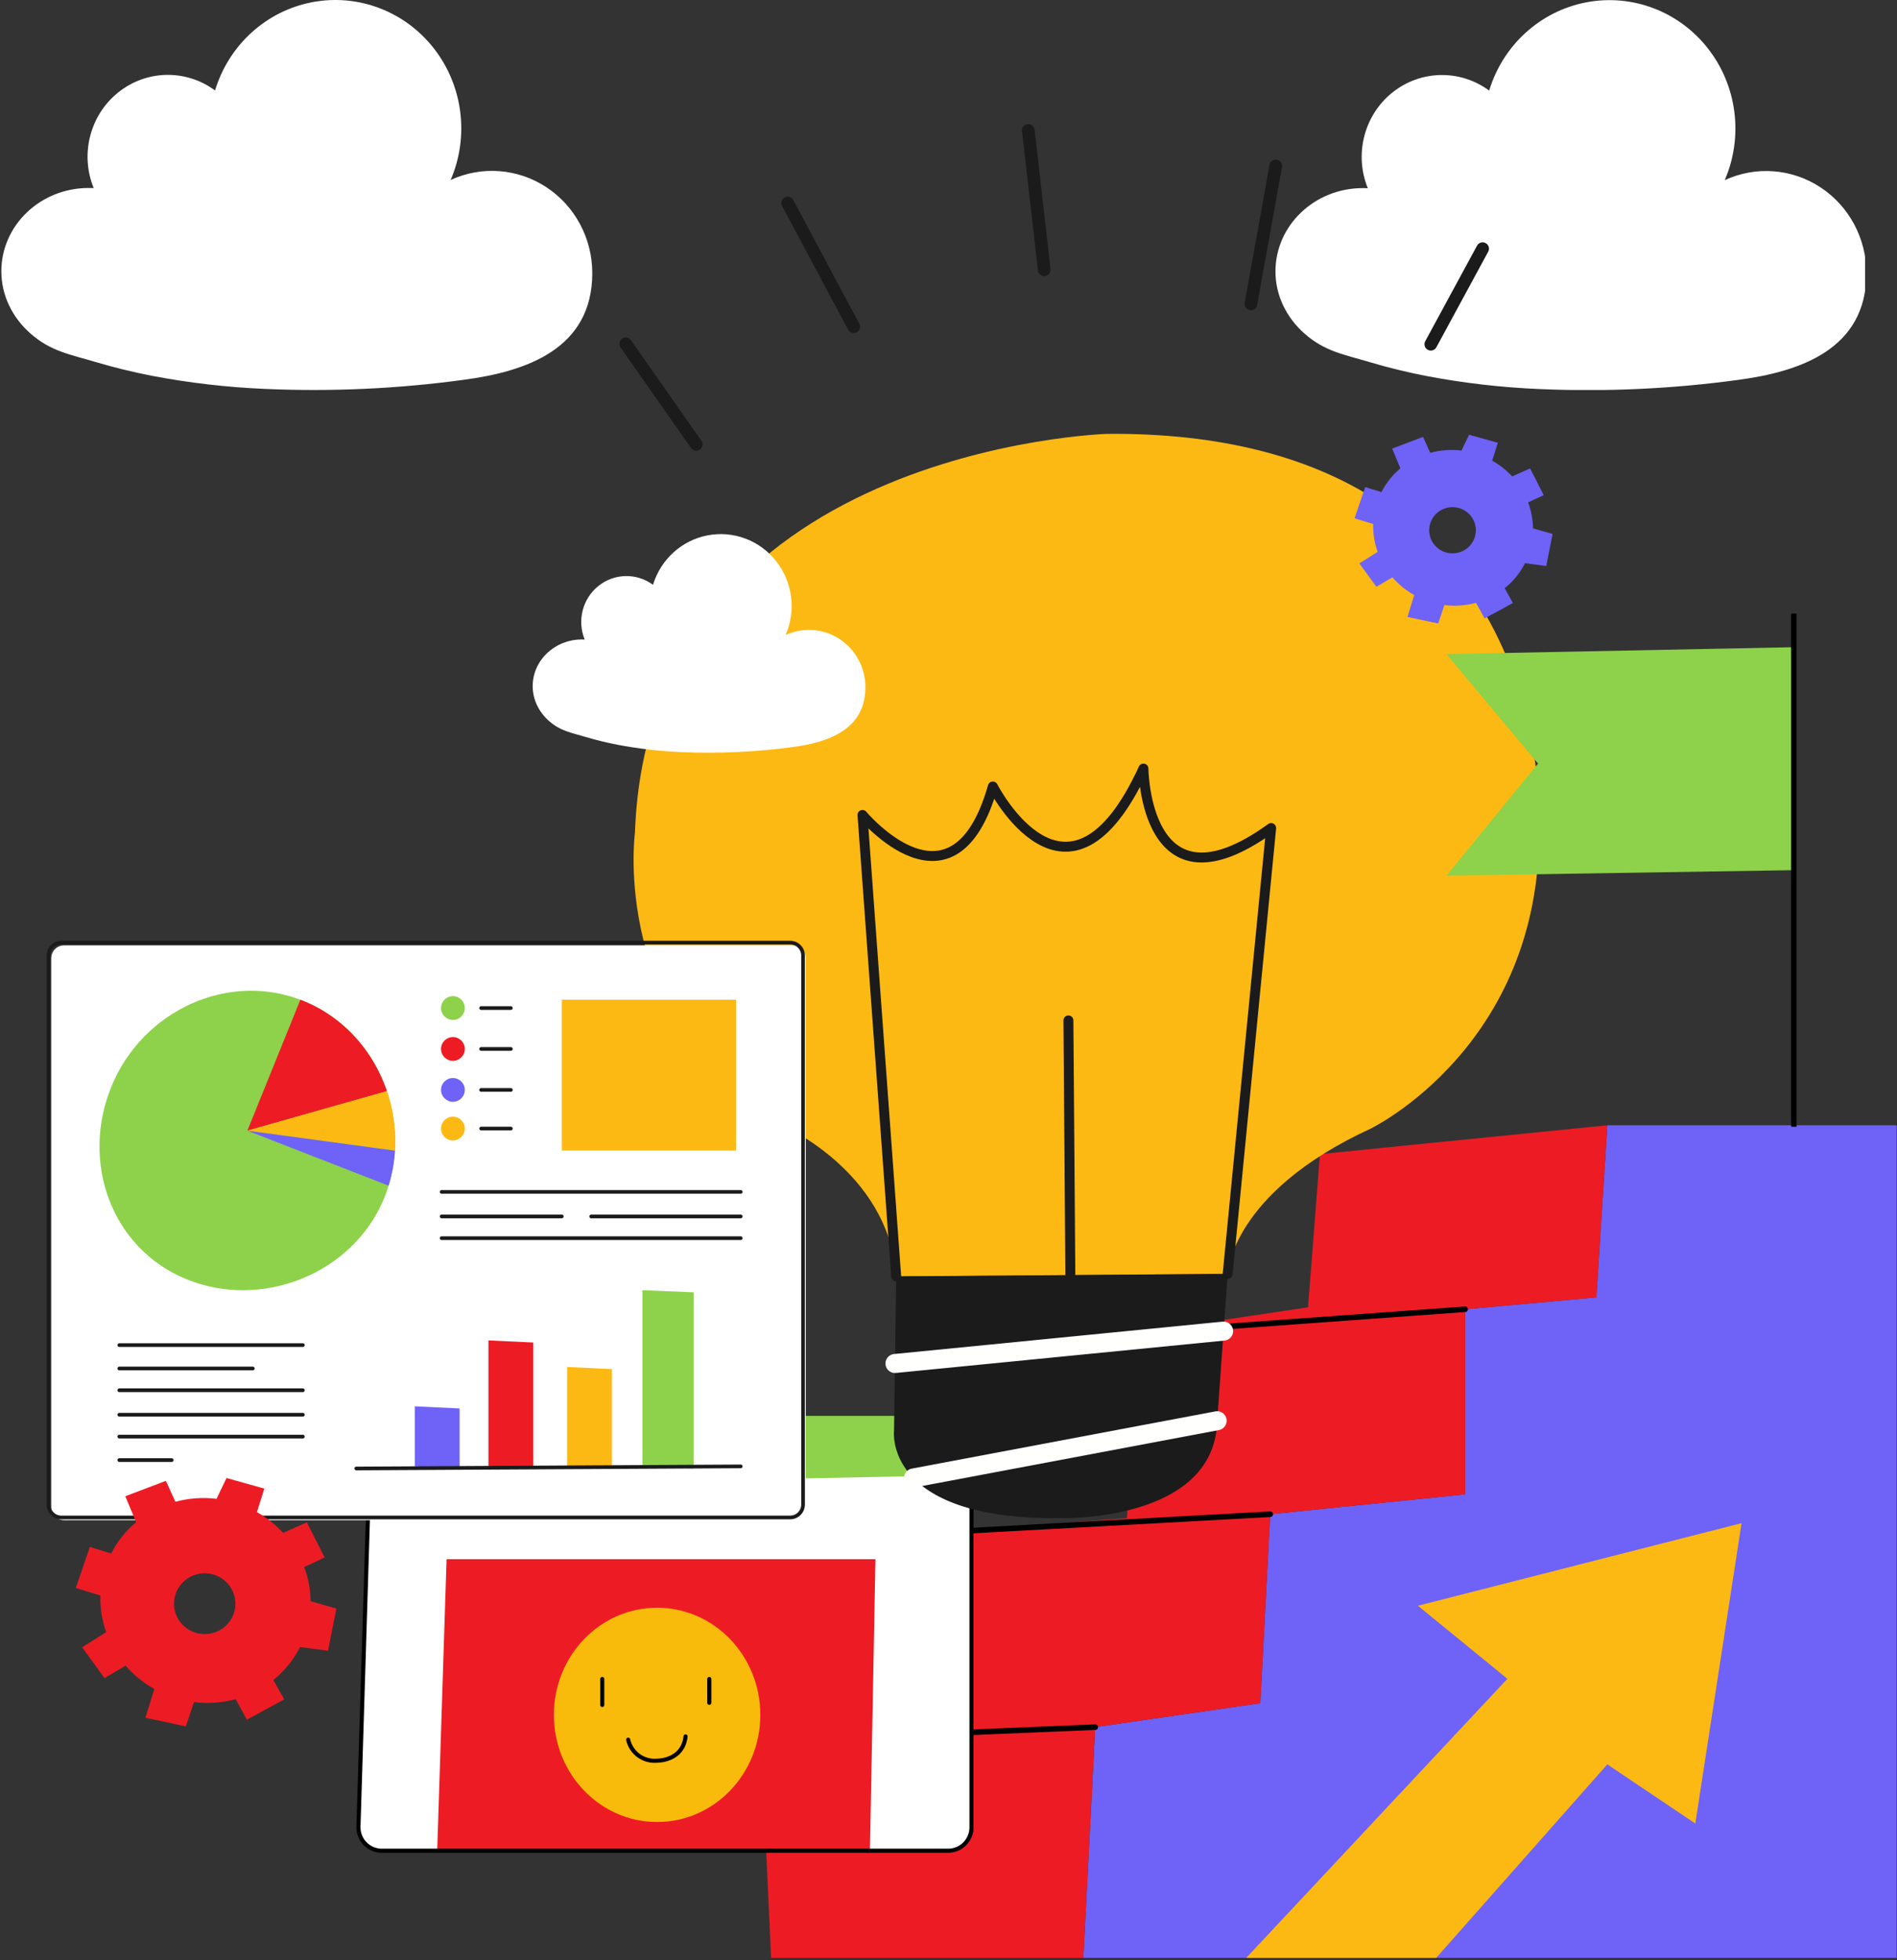
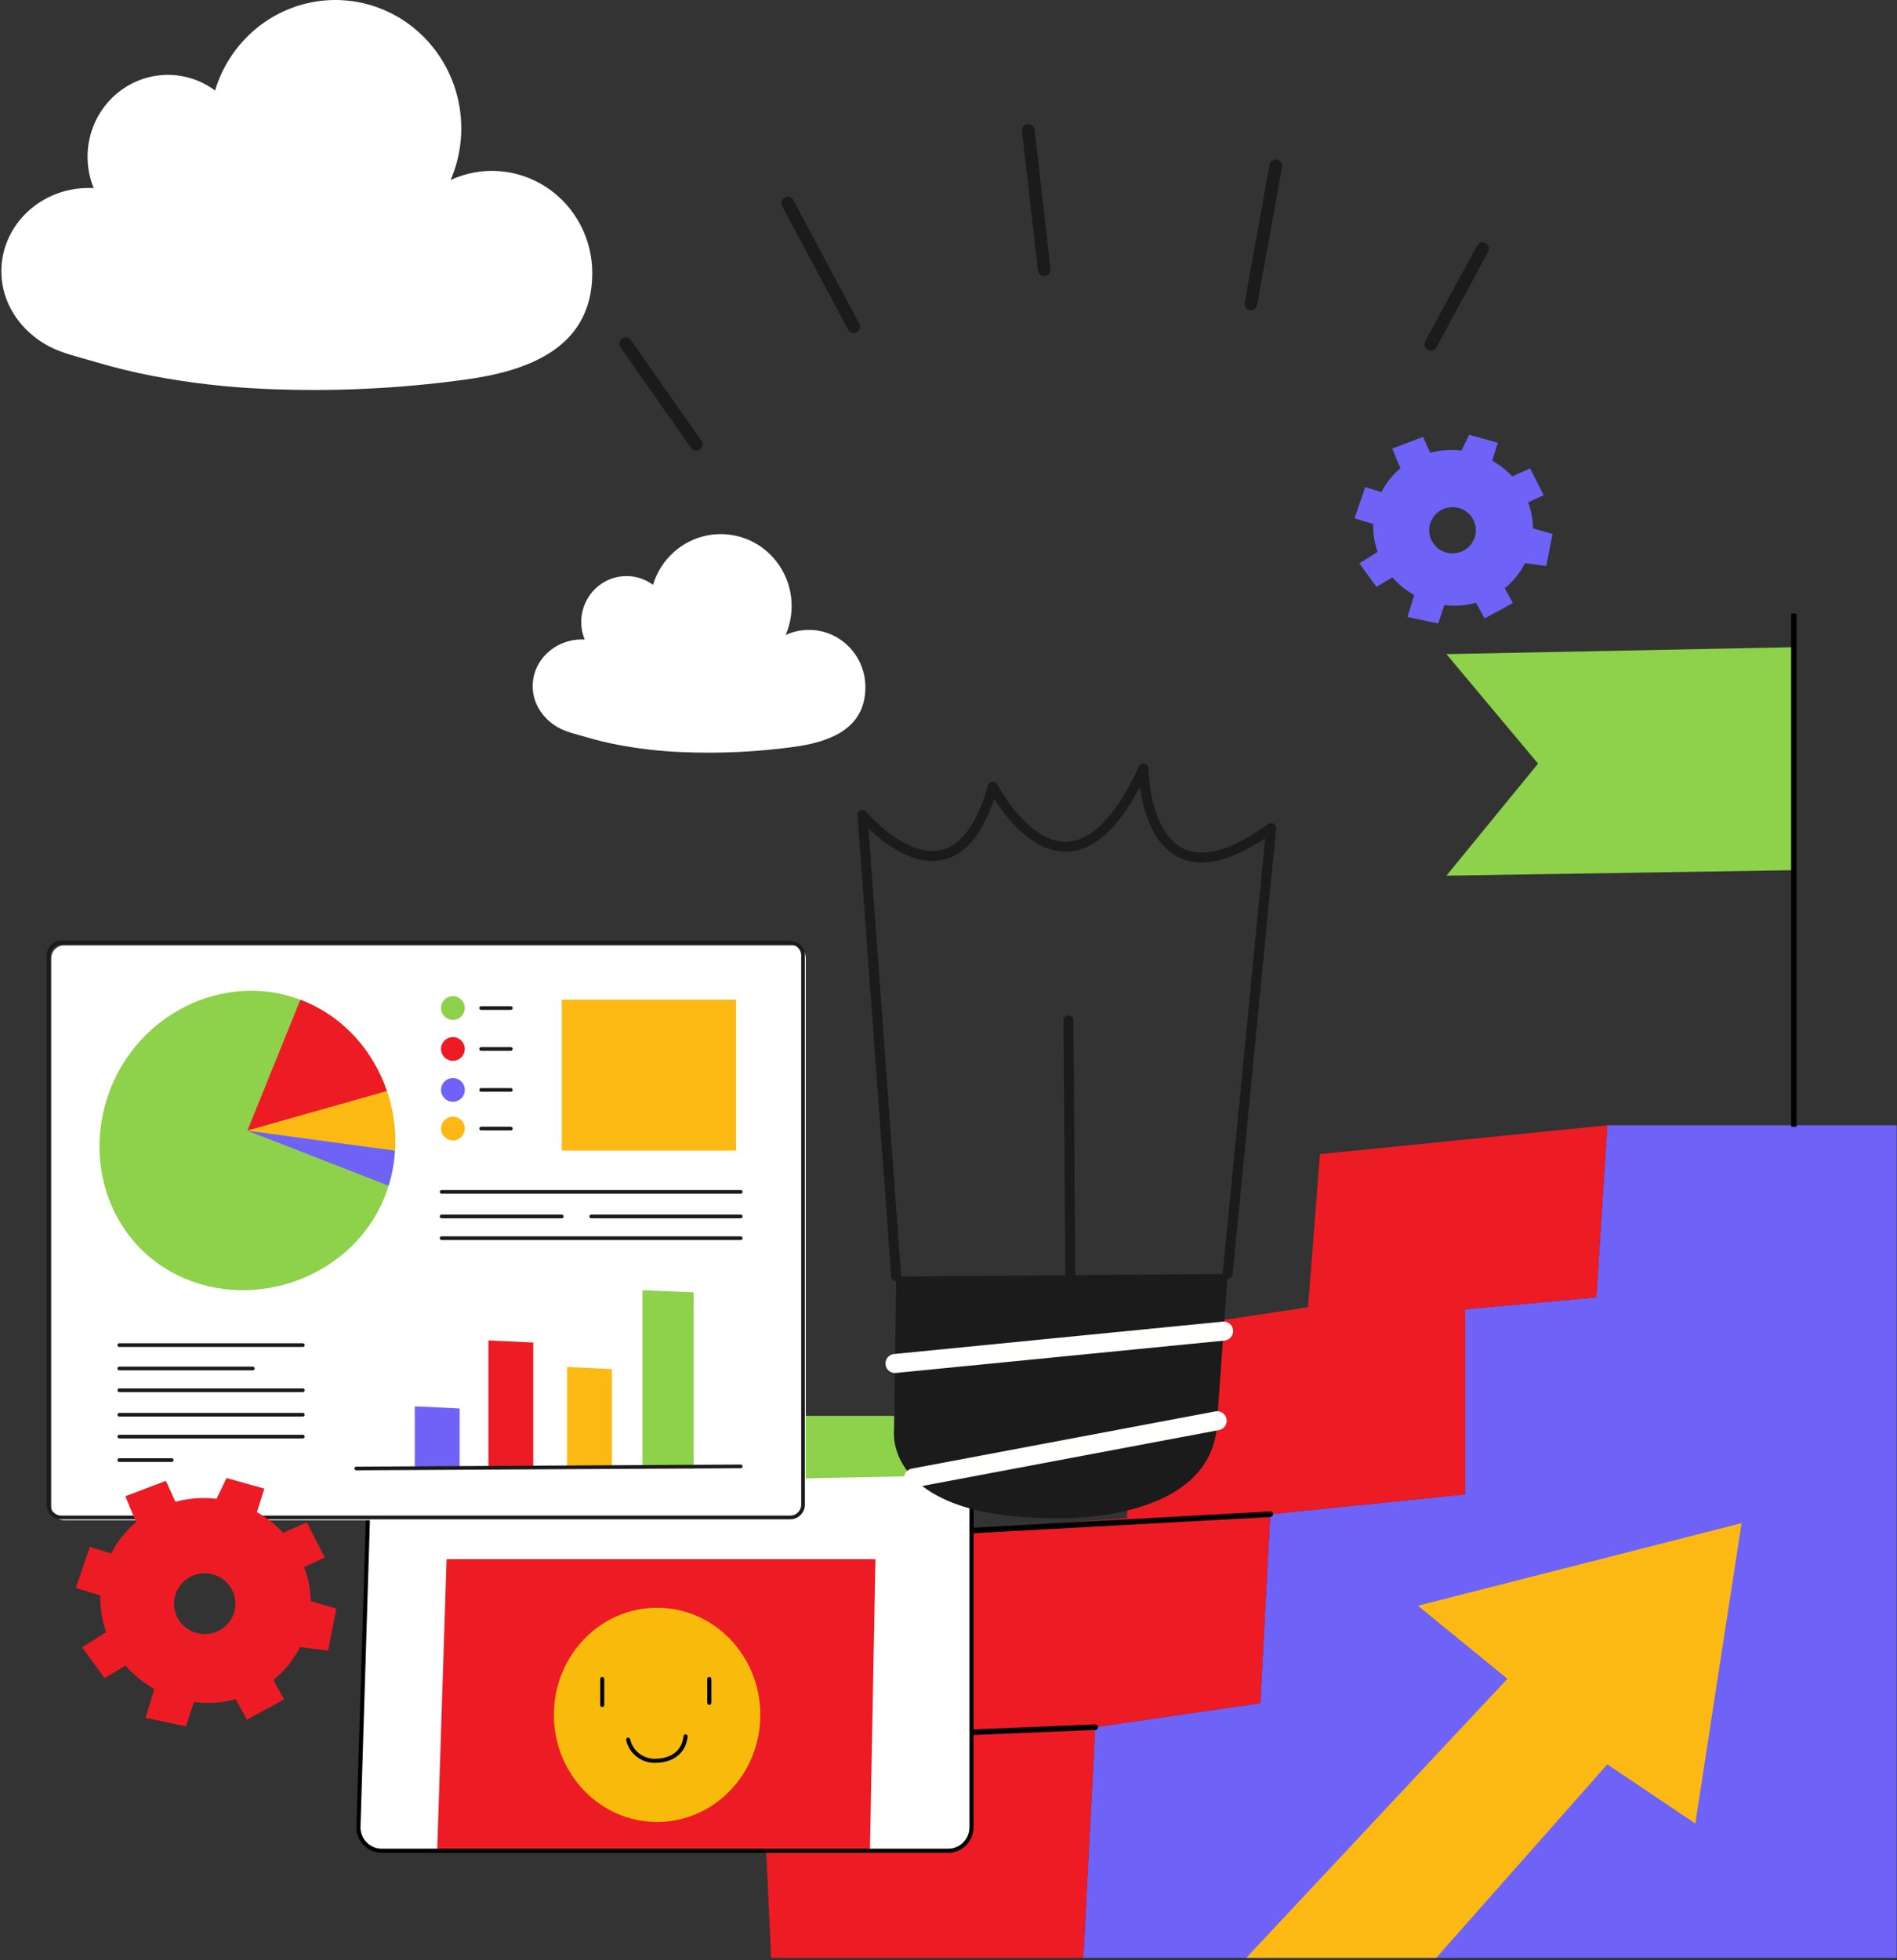
<svg xmlns="http://www.w3.org/2000/svg" width="335" height="346" viewBox="0 0 335 346" fill="none">
  <rect x="0" y="0" width="335" height="346" fill="#333333" stroke="none" />
  <g clip-path="url(#clip0_2017_3498)">
    <path fill-rule="evenodd" clip-rule="evenodd" d="M0.235 47.901C0.235 39.773 7.136 33.183 15.648 33.183C15.95 33.183 16.247 33.183 16.546 33.208C14.114 27.233 15.875 20.337 20.86 16.328C25.844 12.319 32.836 12.172 37.976 15.97C40.41 7.941 47.005 1.945 55.112 0.391C63.218 -1.162 71.502 1.984 76.633 8.563C81.764 15.142 82.899 24.075 79.582 31.769C85.062 29.243 91.427 29.722 96.483 33.045C101.538 36.366 104.594 42.075 104.594 48.204C104.594 61.651 92.832 65.591 81.933 67.04C70.335 68.623 58.621 69.164 46.931 68.657C40.167 68.377 33.43 67.599 26.774 66.328C23.457 65.679 20.164 64.88 16.916 63.912C12.377 62.553 8.99 62.058 5.359 58.856C2.217 56.087 0.237 52.179 0.237 47.901H0.235Z" fill="white" />
  </g>
  <path fill-rule="evenodd" clip-rule="evenodd" d="M334.942 198.641H283.845L281.91 229.015L258.732 231.121V263.788L224.316 267.296L222.563 300.658L193.413 304.876L191.307 345.612H334.942V198.641Z" fill="#6F62F6" />
  <path fill-rule="evenodd" clip-rule="evenodd" d="M283.845 198.641L233.095 203.731L230.994 230.769L200.438 235.339L199.032 267.996L166.723 270.456L163.911 303.47L134.419 307.331L136.173 345.612H191.307L193.413 304.876L222.563 300.658L224.316 267.296L258.732 263.788V231.121L281.91 229.015L283.845 198.641Z" fill="#ED1C24" />
  <path d="M134.409 307.337L193.413 304.883" stroke="#000001" stroke-width="0.98" stroke-linecap="round" stroke-linejoin="round" />
  <path d="M166.723 270.457L224.316 267.297" stroke="#000001" stroke-width="0.98" stroke-linecap="round" stroke-linejoin="round" />
-   <path d="M200.438 235.335L258.732 231.117" stroke="#000001" stroke-width="0.98" stroke-linecap="round" stroke-linejoin="round" />
  <path fill-rule="evenodd" clip-rule="evenodd" d="M266.198 296.349L220.083 345.609H253.632L283.844 311.453L299.384 321.897L307.551 268.875L250.398 283.45L266.198 296.349Z" fill="#FDB913" />
  <g clip-path="url(#clip1_2017_3498)">
    <path fill-rule="evenodd" clip-rule="evenodd" d="M225.238 47.925C225.238 39.797 232.139 33.206 240.651 33.206C240.953 33.206 241.25 33.206 241.55 33.232C239.117 27.256 240.879 20.36 245.863 16.352C250.848 12.343 257.839 12.196 262.979 15.993C265.414 7.964 272.009 1.968 280.115 0.415C288.221 -1.139 296.506 2.007 301.637 8.586C306.768 15.165 307.903 24.099 304.585 31.793C310.065 29.266 316.43 29.746 321.487 33.069C326.541 36.389 329.598 42.099 329.598 48.228C329.598 61.675 317.836 65.615 306.936 67.063C295.339 68.646 283.624 69.188 271.934 68.681C265.171 68.401 258.434 67.623 251.778 66.352C248.46 65.702 245.167 64.904 241.919 63.935C237.381 62.577 233.993 62.081 230.362 58.88C227.22 56.11 225.24 52.202 225.24 47.925H225.238Z" fill="white" />
  </g>
  <g clip-path="url(#clip2_2017_3498)">
    <path fill-rule="evenodd" clip-rule="evenodd" d="M65.387 254.521L63.301 322.453C63.269 323.565 63.685 324.644 64.46 325.444C65.235 326.244 66.299 326.697 67.414 326.697H167.448C169.718 326.697 171.561 324.854 171.564 322.58V254.648C171.564 252.374 169.721 250.531 167.448 250.531H69.5C67.277 250.531 65.455 252.298 65.39 254.521H65.387Z" fill="white" />
    <path fill-rule="evenodd" clip-rule="evenodd" d="M77.205 326.699L78.863 275.234H154.598L153.624 326.699H77.205Z" fill="#ED1C24" />
    <path d="M116.04 321.627C126.107 321.627 134.267 313.16 134.267 302.716C134.267 292.271 126.107 283.805 116.04 283.805C105.974 283.805 97.814 292.271 97.814 302.716C97.814 313.16 105.974 321.627 116.04 321.627Z" fill="#F9BB0B" />
    <path d="M106.352 296.383V300.967" stroke="#000001" stroke-width="0.724" stroke-linecap="round" stroke-linejoin="round" />
    <path d="M125.258 296.383V300.579" stroke="#000001" stroke-width="0.724" stroke-linecap="round" stroke-linejoin="round" />
    <path d="M110.932 307.099C111.46 309.445 113.647 311.031 116.04 310.806C116.04 310.806 120.581 310.9 121.07 306.516" stroke="#000001" stroke-width="0.724" stroke-linecap="round" stroke-linejoin="round" />
    <path d="M65.387 254.521L63.301 322.453C63.269 323.565 63.685 324.644 64.46 325.444C65.235 326.244 66.299 326.697 67.414 326.697H167.448C169.718 326.697 171.561 324.854 171.564 322.58V254.648C171.564 252.374 169.721 250.531 167.448 250.531H69.5C67.277 250.531 65.455 252.298 65.39 254.521H65.387Z" stroke="#000001" stroke-width="0.724" stroke-linecap="round" stroke-linejoin="round" />
    <path fill-rule="evenodd" clip-rule="evenodd" d="M167.966 249.938H69.022C66.777 249.938 64.938 251.719 64.869 253.964L64.608 262.512L172.118 260.369V254.094C172.118 252.993 171.684 251.933 170.906 251.154C170.123 250.376 169.066 249.938 167.966 249.938Z" fill="#8DD24A" />
-     <path d="M72.309 258.031C73.103 258.031 73.746 257.388 73.746 256.594C73.746 255.8 73.103 255.156 72.309 255.156C71.515 255.156 70.872 255.8 70.872 256.594C70.872 257.388 71.515 258.031 72.309 258.031Z" fill="#102030" />
-     <path d="M80.301 258.031C81.095 258.031 81.738 257.388 81.738 256.594C81.738 255.8 81.095 255.156 80.301 255.156C79.507 255.156 78.863 255.8 78.863 256.594C78.863 257.388 79.507 258.031 80.301 258.031Z" fill="#102030" />
    <path d="M88.291 258.031C89.085 258.031 89.729 257.388 89.729 256.594C89.729 255.8 89.085 255.156 88.291 255.156C87.498 255.156 86.854 255.8 86.854 256.594C86.854 257.388 87.498 258.031 88.291 258.031Z" fill="#102030" />
  </g>
  <g clip-path="url(#clip3_2017_3498)">
-     <path fill-rule="evenodd" clip-rule="evenodd" d="M195.576 76.585C195.576 76.585 114.569 78.981 112.127 147.005C112.127 147.005 107.652 180.155 137.357 198.266C137.357 198.266 156.976 206.396 158.269 225.31L216.805 224.864C216.805 224.864 217.283 210.637 242.036 199.236C242.036 199.236 272.092 184.783 271.8 146.376C271.819 146.369 276.022 75.972 195.582 76.585L195.576 76.585Z" fill="#FDB913" />
    <path d="M216.799 224.883L224.479 146.168C202.129 162.341 201.926 135.669 201.926 135.669C188.548 164.753 175.331 138.831 175.331 138.831C168.404 163.133 152.309 143.853 152.309 143.853L158.262 225.309" stroke="#1B1B1B" stroke-width="1.754" stroke-linecap="round" stroke-linejoin="round" />
    <path d="M189.018 225.07L188.675 180.125" stroke="#1B1B1B" stroke-width="1.754" stroke-linecap="round" stroke-linejoin="round" />
    <path fill-rule="evenodd" clip-rule="evenodd" d="M158.267 225.338L157.88 252.544C157.88 252.544 155.927 268.23 186.984 267.994C186.984 267.994 214.49 268.875 214.946 250.834L216.803 224.885L158.266 225.331L158.267 225.338Z" fill="#1B1B1B" />
    <path d="M158.047 240.689L216.083 234.972" stroke="#FFFFFE" stroke-width="3.357" stroke-linecap="round" stroke-linejoin="round" />
    <path d="M161.32 260.898L214.941 250.794" stroke="#FFFFFE" stroke-width="3.357" stroke-linecap="round" stroke-linejoin="round" />
  </g>
  <path d="M122.947 78.44L110.498 60.684" stroke="#1B1B1B" stroke-width="2.238" stroke-linecap="round" stroke-linejoin="round" />
  <path d="M252.673 60.766L261.822 43.898" stroke="#1B1B1B" stroke-width="2.238" stroke-linecap="round" stroke-linejoin="round" />
  <path d="M184.406 47.609L181.59 23.02" stroke="#1B1B1B" stroke-width="2.238" stroke-linecap="round" stroke-linejoin="round" />
  <path d="M150.757 57.672L139.102 35.839" stroke="#1B1B1B" stroke-width="2.238" stroke-linecap="round" stroke-linejoin="round" />
  <path d="M220.906 53.648L225.295 29.291" stroke="#1B1B1B" stroke-width="2.238" stroke-linecap="round" stroke-linejoin="round" />
  <g clip-path="url(#clip4_2017_3498)">
    <path fill-rule="evenodd" clip-rule="evenodd" d="M316.959 153.605L255.432 154.577L271.609 134.795L255.432 115.469L316.959 114.242V153.605Z" fill="#8DD24A" />
    <path d="M316.959 108.602V198.588" stroke="#000001" stroke-width="1.315" stroke-linecap="round" stroke-linejoin="round" />
  </g>
  <path fill-rule="evenodd" clip-rule="evenodd" d="M11.319 166.883H140.034C141.285 166.883 142.302 167.9 142.302 169.15V266.086C142.302 267.337 141.285 268.354 140.034 268.354H11.319C10.068 268.354 9.051 267.337 9.051 266.086V169.15C9.051 167.9 10.068 166.883 11.319 166.883Z" fill="white" />
  <path fill-rule="evenodd" clip-rule="evenodd" d="M113.448 227.755L122.5 228.126V259.23L113.448 258.856V227.755ZM53.715 176.749C67 182.226 73.312 198.22 67.815 211.557C62.318 224.893 46.162 231.271 32.877 225.793C19.593 220.316 14.206 205.062 19.703 191.726C25.2 178.389 40.428 171.271 53.715 176.749ZM79.982 175.846C81.142 175.846 82.081 176.785 82.081 177.944C82.081 179.104 81.142 180.043 79.982 180.043C78.822 180.043 77.883 179.104 77.883 177.944C77.883 176.785 78.822 175.846 79.982 175.846Z" fill="#8DD24A" />
  <path fill-rule="evenodd" clip-rule="evenodd" d="M86.256 236.619L94.17 236.989V259.224L86.256 258.851V236.619ZM53.04 176.477L53.713 176.743C60.789 179.654 65.863 185.534 68.261 192.409L68.332 192.617L43.684 199.592L53.04 176.477ZM79.983 183.068C81.143 183.068 82.082 184.007 82.082 185.167C82.082 186.327 81.143 187.266 79.983 187.266C78.823 187.266 77.884 186.327 77.884 185.167C77.884 184.007 78.823 183.068 79.983 183.068Z" fill="#ED1C24" />
  <path fill-rule="evenodd" clip-rule="evenodd" d="M100.145 241.305L108.063 241.675V259.225L100.145 258.852V241.305ZM68.329 192.602C69.447 195.88 69.934 199.336 69.769 202.793L69.752 203.099L43.687 199.593L68.329 192.602ZM79.983 197.121C81.143 197.121 82.082 198.06 82.082 199.219C82.082 200.379 81.143 201.318 79.983 201.318C78.823 201.318 77.884 200.379 77.884 199.219C77.884 198.06 78.823 197.121 79.983 197.121Z" fill="#FDB913" />
  <path fill-rule="evenodd" clip-rule="evenodd" d="M73.248 248.253L81.165 248.626V259.227L73.248 258.854V248.253ZM43.687 199.595L69.749 203.127C69.629 205.112 69.284 207.077 68.719 208.981L68.625 209.299L43.687 199.595ZM79.983 190.297C81.143 190.297 82.082 191.236 82.082 192.396C82.082 193.555 81.143 194.494 79.983 194.494C78.823 194.494 77.884 193.555 77.884 192.396C77.884 191.236 78.823 190.297 79.983 190.297Z" fill="#6F62F6" />
  <path d="M10.831 166.398H139.547C140.797 166.398 141.814 167.415 141.814 168.666V265.601C141.814 266.852 140.797 267.869 139.547 267.869H10.831C9.58 267.869 8.563 266.852 8.563 265.601V168.666C8.563 167.415 9.58 166.398 10.831 166.398Z" stroke="#1B1B1B" stroke-width="0.65" stroke-linecap="round" stroke-linejoin="round" />
  <path d="M21.065 249.734H53.485" stroke="#1B1B1B" stroke-width="0.65" stroke-linecap="round" stroke-linejoin="round" />
  <path d="M21.065 253.594H53.485" stroke="#1B1B1B" stroke-width="0.65" stroke-linecap="round" stroke-linejoin="round" />
  <path d="M21.065 257.742H30.324" stroke="#1B1B1B" stroke-width="0.65" stroke-linecap="round" stroke-linejoin="round" />
  <path d="M84.963 177.945H90.213" stroke="#1B1B1B" stroke-width="0.65" stroke-linecap="round" stroke-linejoin="round" />
  <path d="M84.963 185.164H90.213" stroke="#1B1B1B" stroke-width="0.65" stroke-linecap="round" stroke-linejoin="round" />
  <path d="M84.963 192.398H90.213" stroke="#1B1B1B" stroke-width="0.65" stroke-linecap="round" stroke-linejoin="round" />
  <path d="M84.963 199.219H90.213" stroke="#1B1B1B" stroke-width="0.65" stroke-linecap="round" stroke-linejoin="round" />
  <path d="M62.916 259.225L130.811 258.852" stroke="#1B1B1B" stroke-width="0.65" stroke-linecap="round" stroke-linejoin="round" />
  <path d="M21.065 241.57H44.645" stroke="#1B1B1B" stroke-width="0.65" stroke-linecap="round" stroke-linejoin="round" />
  <path d="M21.065 245.414H53.485" stroke="#1B1B1B" stroke-width="0.65" stroke-linecap="round" stroke-linejoin="round" />
  <path d="M21.065 237.445H53.485" stroke="#1B1B1B" stroke-width="0.65" stroke-linecap="round" stroke-linejoin="round" />
  <path d="M77.988 214.734H99.21" stroke="#1B1B1B" stroke-width="0.65" stroke-linecap="round" stroke-linejoin="round" />
  <path d="M77.988 218.57H130.811" stroke="#1B1B1B" stroke-width="0.65" stroke-linecap="round" stroke-linejoin="round" />
  <path d="M77.988 210.398H130.811" stroke="#1B1B1B" stroke-width="0.65" stroke-linecap="round" stroke-linejoin="round" />
  <path d="M104.4 214.734H130.81" stroke="#1B1B1B" stroke-width="0.65" stroke-linecap="round" stroke-linejoin="round" />
  <path fill-rule="evenodd" clip-rule="evenodd" d="M99.209 176.477H129.975V203.097H99.209V176.477Z" fill="#FDB913" />
  <g clip-path="url(#clip5_2017_3498)">
    <path fill-rule="evenodd" clip-rule="evenodd" d="M22.176 294.017C23.612 295.675 25.33 297.072 27.249 298.146L25.688 303.227L32.821 304.755L34.257 300.459C36.719 300.773 39.221 300.598 41.614 299.944L43.599 303.567L50.183 299.991L48.278 296.557C50.251 294.97 51.859 292.987 52.993 290.734L57.927 291.402L59.402 283.954L54.859 282.65C54.83 280.591 54.441 278.552 53.711 276.624L57.338 274.939L54.182 268.729L50.002 270.585C48.662 269.135 47.101 267.902 45.375 266.931L46.677 262.774L40.003 260.906L38.236 264.578C35.804 264.283 33.339 264.46 30.977 265.104L29.294 261.403L22.128 264.124L24.04 268.705C22.209 270.234 20.709 272.114 19.631 274.233L15.864 273.063L13.387 280.316L17.73 281.646C17.662 283.846 18.008 286.039 18.748 288.117L14.508 290.787L18.464 296.237L22.176 294.019V294.017ZM31.088 285.009C30.018 282.243 31.418 279.141 34.211 278.08C37.005 277.019 40.139 278.4 41.213 281.166C42.287 283.931 40.894 287.033 38.1 288.098C36.756 288.612 35.261 288.575 33.946 287.995C32.631 287.414 31.603 286.341 31.088 285.009Z" fill="#ED1C24" />
  </g>
  <g clip-path="url(#clip6_2017_3498)">
    <path fill-rule="evenodd" clip-rule="evenodd" d="M94.069 121.13C94.069 116.575 97.954 112.881 102.747 112.881C102.916 112.881 103.084 112.881 103.253 112.895C101.883 109.545 102.875 105.68 105.681 103.433C108.487 101.186 112.424 101.104 115.318 103.233C116.689 98.732 120.402 95.371 124.966 94.501C129.53 93.63 134.194 95.393 137.083 99.081C139.972 102.768 140.611 107.776 138.743 112.088C141.828 110.672 145.412 110.941 148.259 112.803C151.105 114.665 152.826 117.865 152.826 121.3C152.826 128.837 146.203 131.046 140.067 131.858C133.537 132.745 126.942 133.049 120.36 132.764C116.552 132.607 112.759 132.171 109.011 131.459C107.143 131.095 105.289 130.647 103.461 130.104C100.905 129.343 98.998 129.065 96.954 127.271C95.185 125.718 94.07 123.528 94.07 121.13H94.069Z" fill="white" />
  </g>
  <g clip-path="url(#clip7_2017_3498)">
    <path fill-rule="evenodd" clip-rule="evenodd" d="M245.887 101.907C246.978 103.167 248.284 104.228 249.743 105.044L248.556 108.906L253.977 110.067L255.068 106.803C256.94 107.041 258.841 106.908 260.66 106.411L262.169 109.165L267.172 106.447L265.724 103.837C267.224 102.631 268.446 101.123 269.308 99.411L273.057 99.919L274.179 94.258L270.726 93.268C270.704 91.703 270.409 90.153 269.854 88.687L272.61 87.407L270.212 82.688L267.034 84.098C266.017 82.996 264.83 82.059 263.518 81.321L264.508 78.162L259.435 76.742L258.092 79.533C256.244 79.309 254.371 79.443 252.576 79.932L251.297 77.12L245.851 79.188L247.303 82.669C245.912 83.832 244.772 85.26 243.953 86.87L241.09 85.982L239.207 91.494L242.508 92.504C242.456 94.176 242.719 95.843 243.282 97.422L240.059 99.451L243.066 103.594L245.887 101.908V101.907ZM252.66 95.06C251.847 92.958 252.91 90.601 255.034 89.794C257.157 88.988 259.539 90.037 260.355 92.139C261.171 94.241 260.112 96.599 257.989 97.408C256.968 97.798 255.831 97.77 254.832 97.329C253.833 96.888 253.051 96.073 252.66 95.06Z" fill="#6F62F6" />
  </g>
  <defs>
    <clipPath id="clip0_2017_3498">
      <rect width="104.36" height="68.842" fill="white" transform="matrix(-1 0 0 1 104.592 0)" />
    </clipPath>
    <clipPath id="clip1_2017_3498">
-       <rect width="104.36" height="68.842" fill="white" transform="matrix(-1 0 0 1 329.36 0)" />
-     </clipPath>
+       </clipPath>
    <clipPath id="clip2_2017_3498">
      <rect width="109.183" height="78.489" fill="white" transform="translate(62.935 248.625)" />
    </clipPath>
    <clipPath id="clip3_2017_3498">
      <rect width="160.011" height="191.342" fill="white" transform="translate(111.317 77.234) rotate(-0.436)" />
    </clipPath>
    <clipPath id="clip4_2017_3498">
      <rect width="61.826" height="90.586" fill="white" transform="matrix(-1 0 0 1 317.258 108.312)" />
    </clipPath>
    <clipPath id="clip5_2017_3498">
      <rect width="46.019" height="43.849" fill="white" transform="translate(13.387 260.898)" />
    </clipPath>
    <clipPath id="clip6_2017_3498">
      <rect width="58.757" height="38.587" fill="white" transform="matrix(-1 0 0 1 152.825 94.273)" />
    </clipPath>
    <clipPath id="clip7_2017_3498">
      <rect width="34.975" height="33.325" fill="white" transform="translate(239.207 76.734)" />
    </clipPath>
  </defs>
</svg>